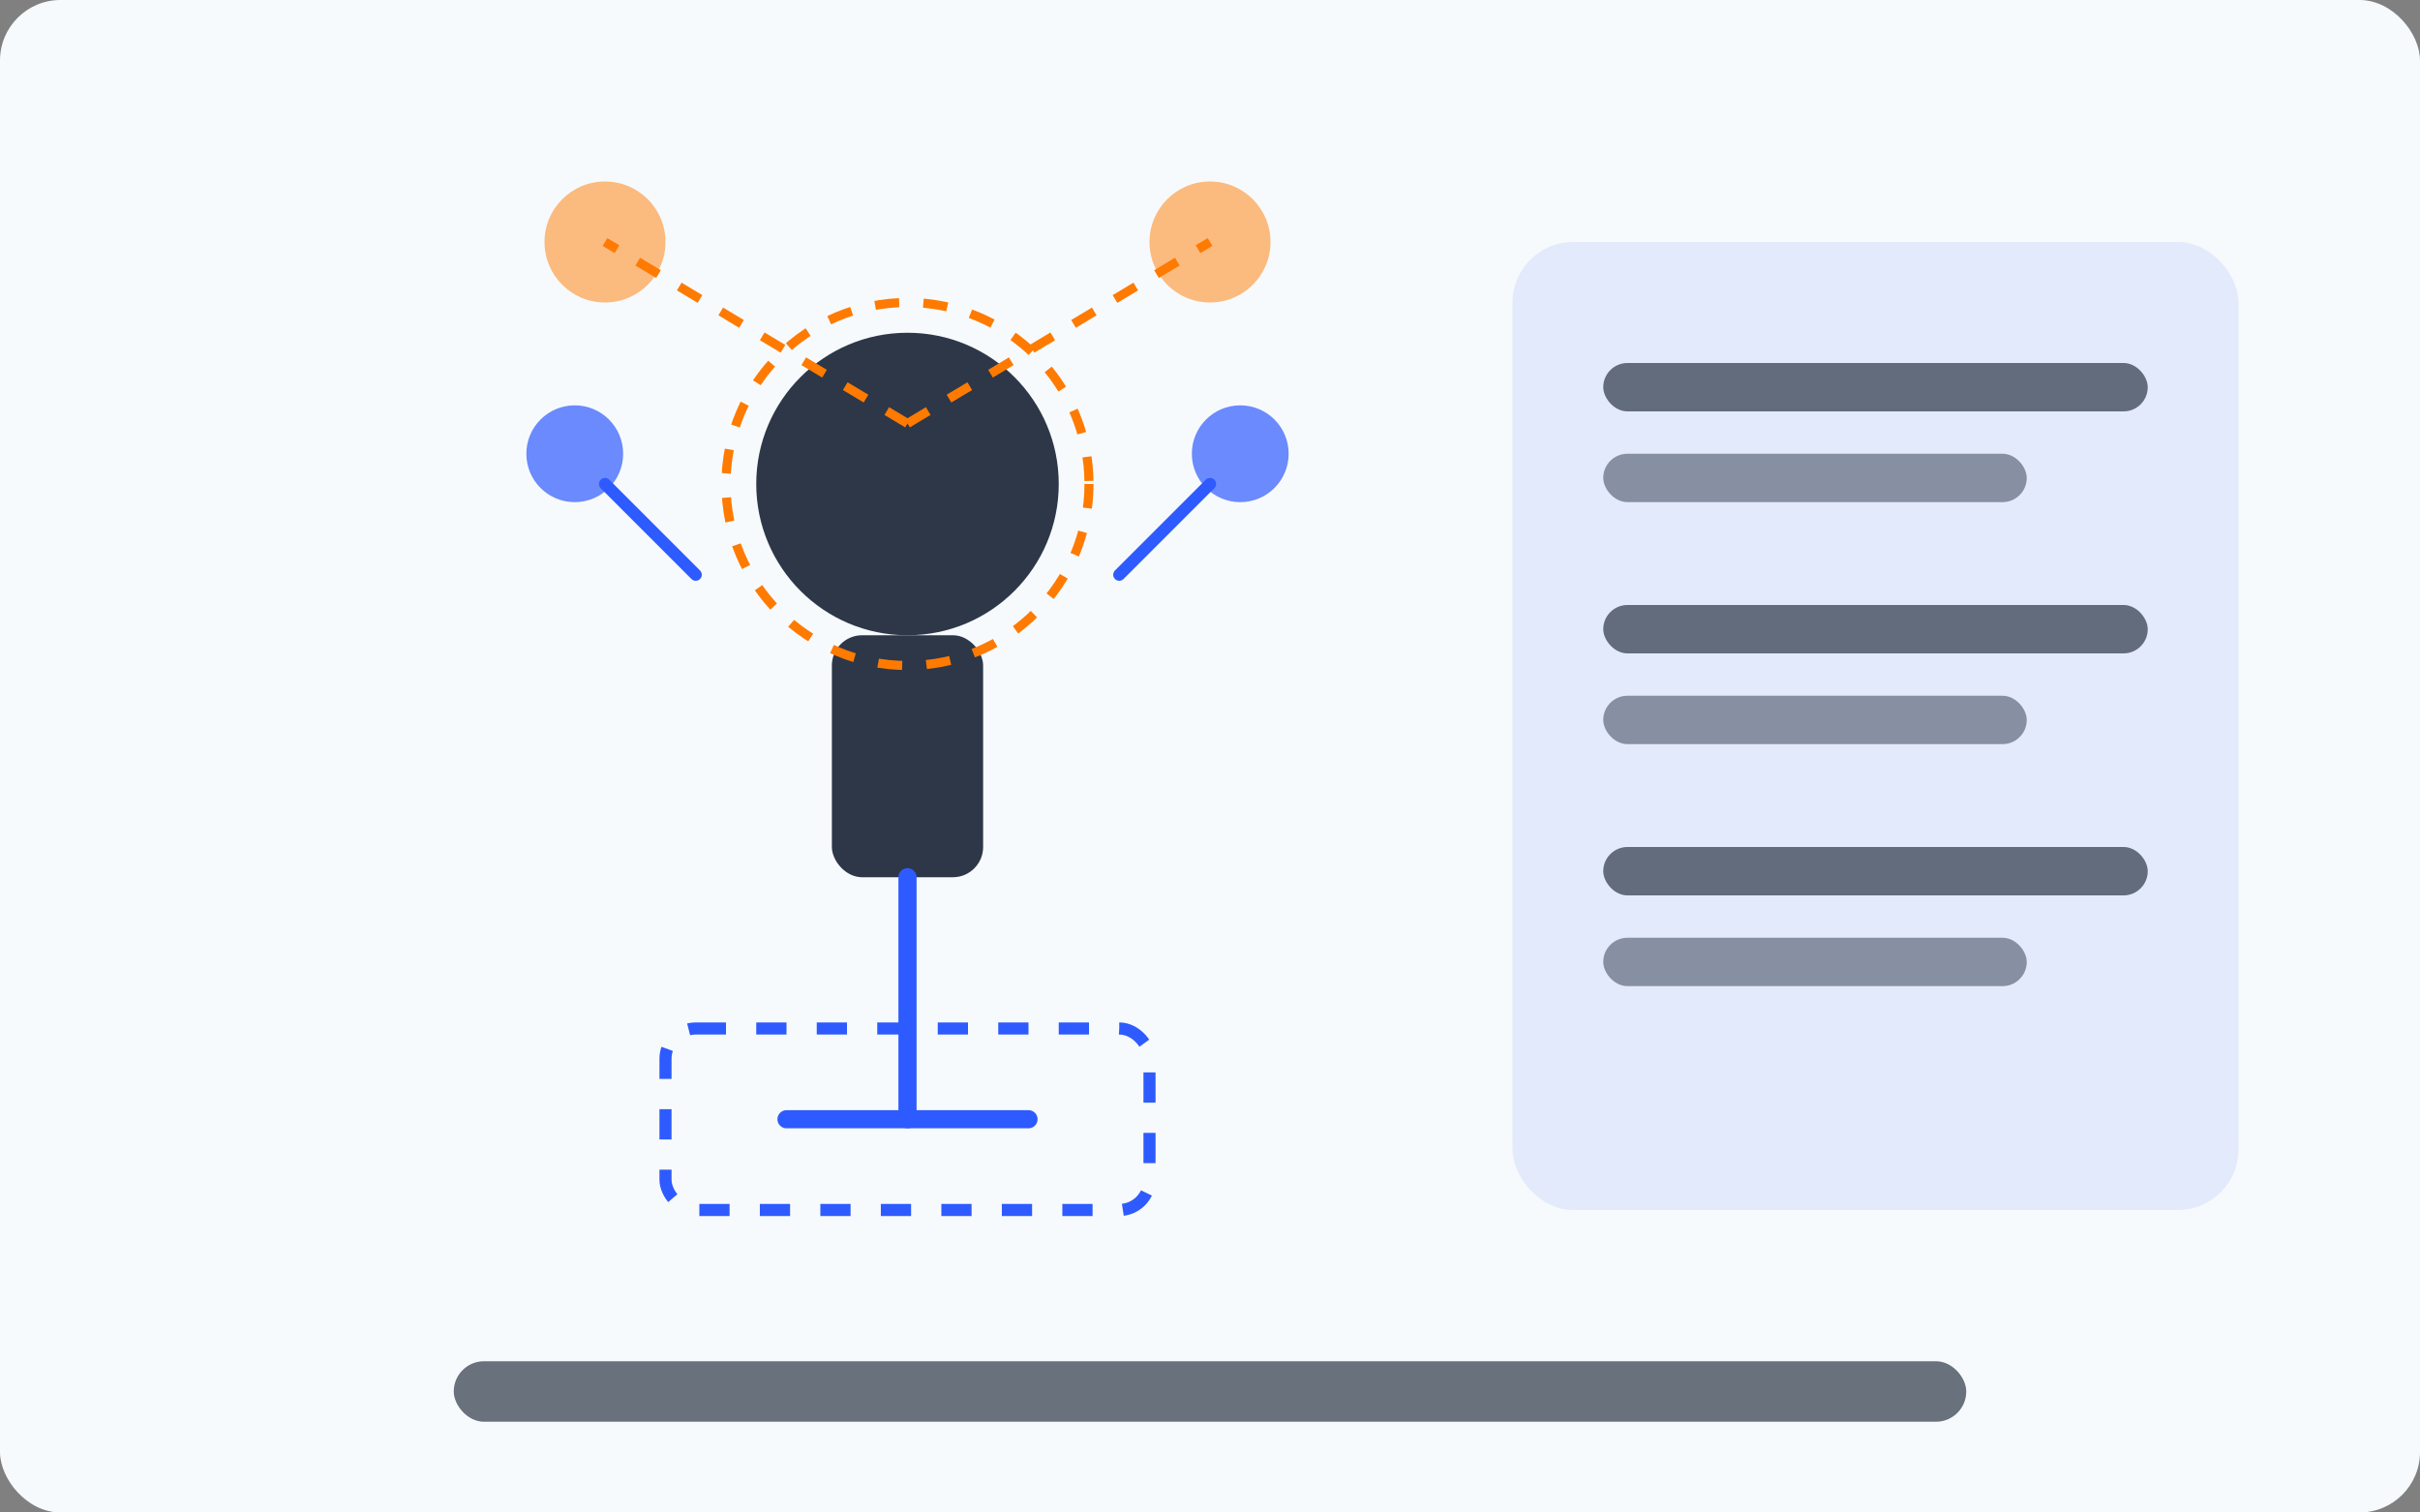
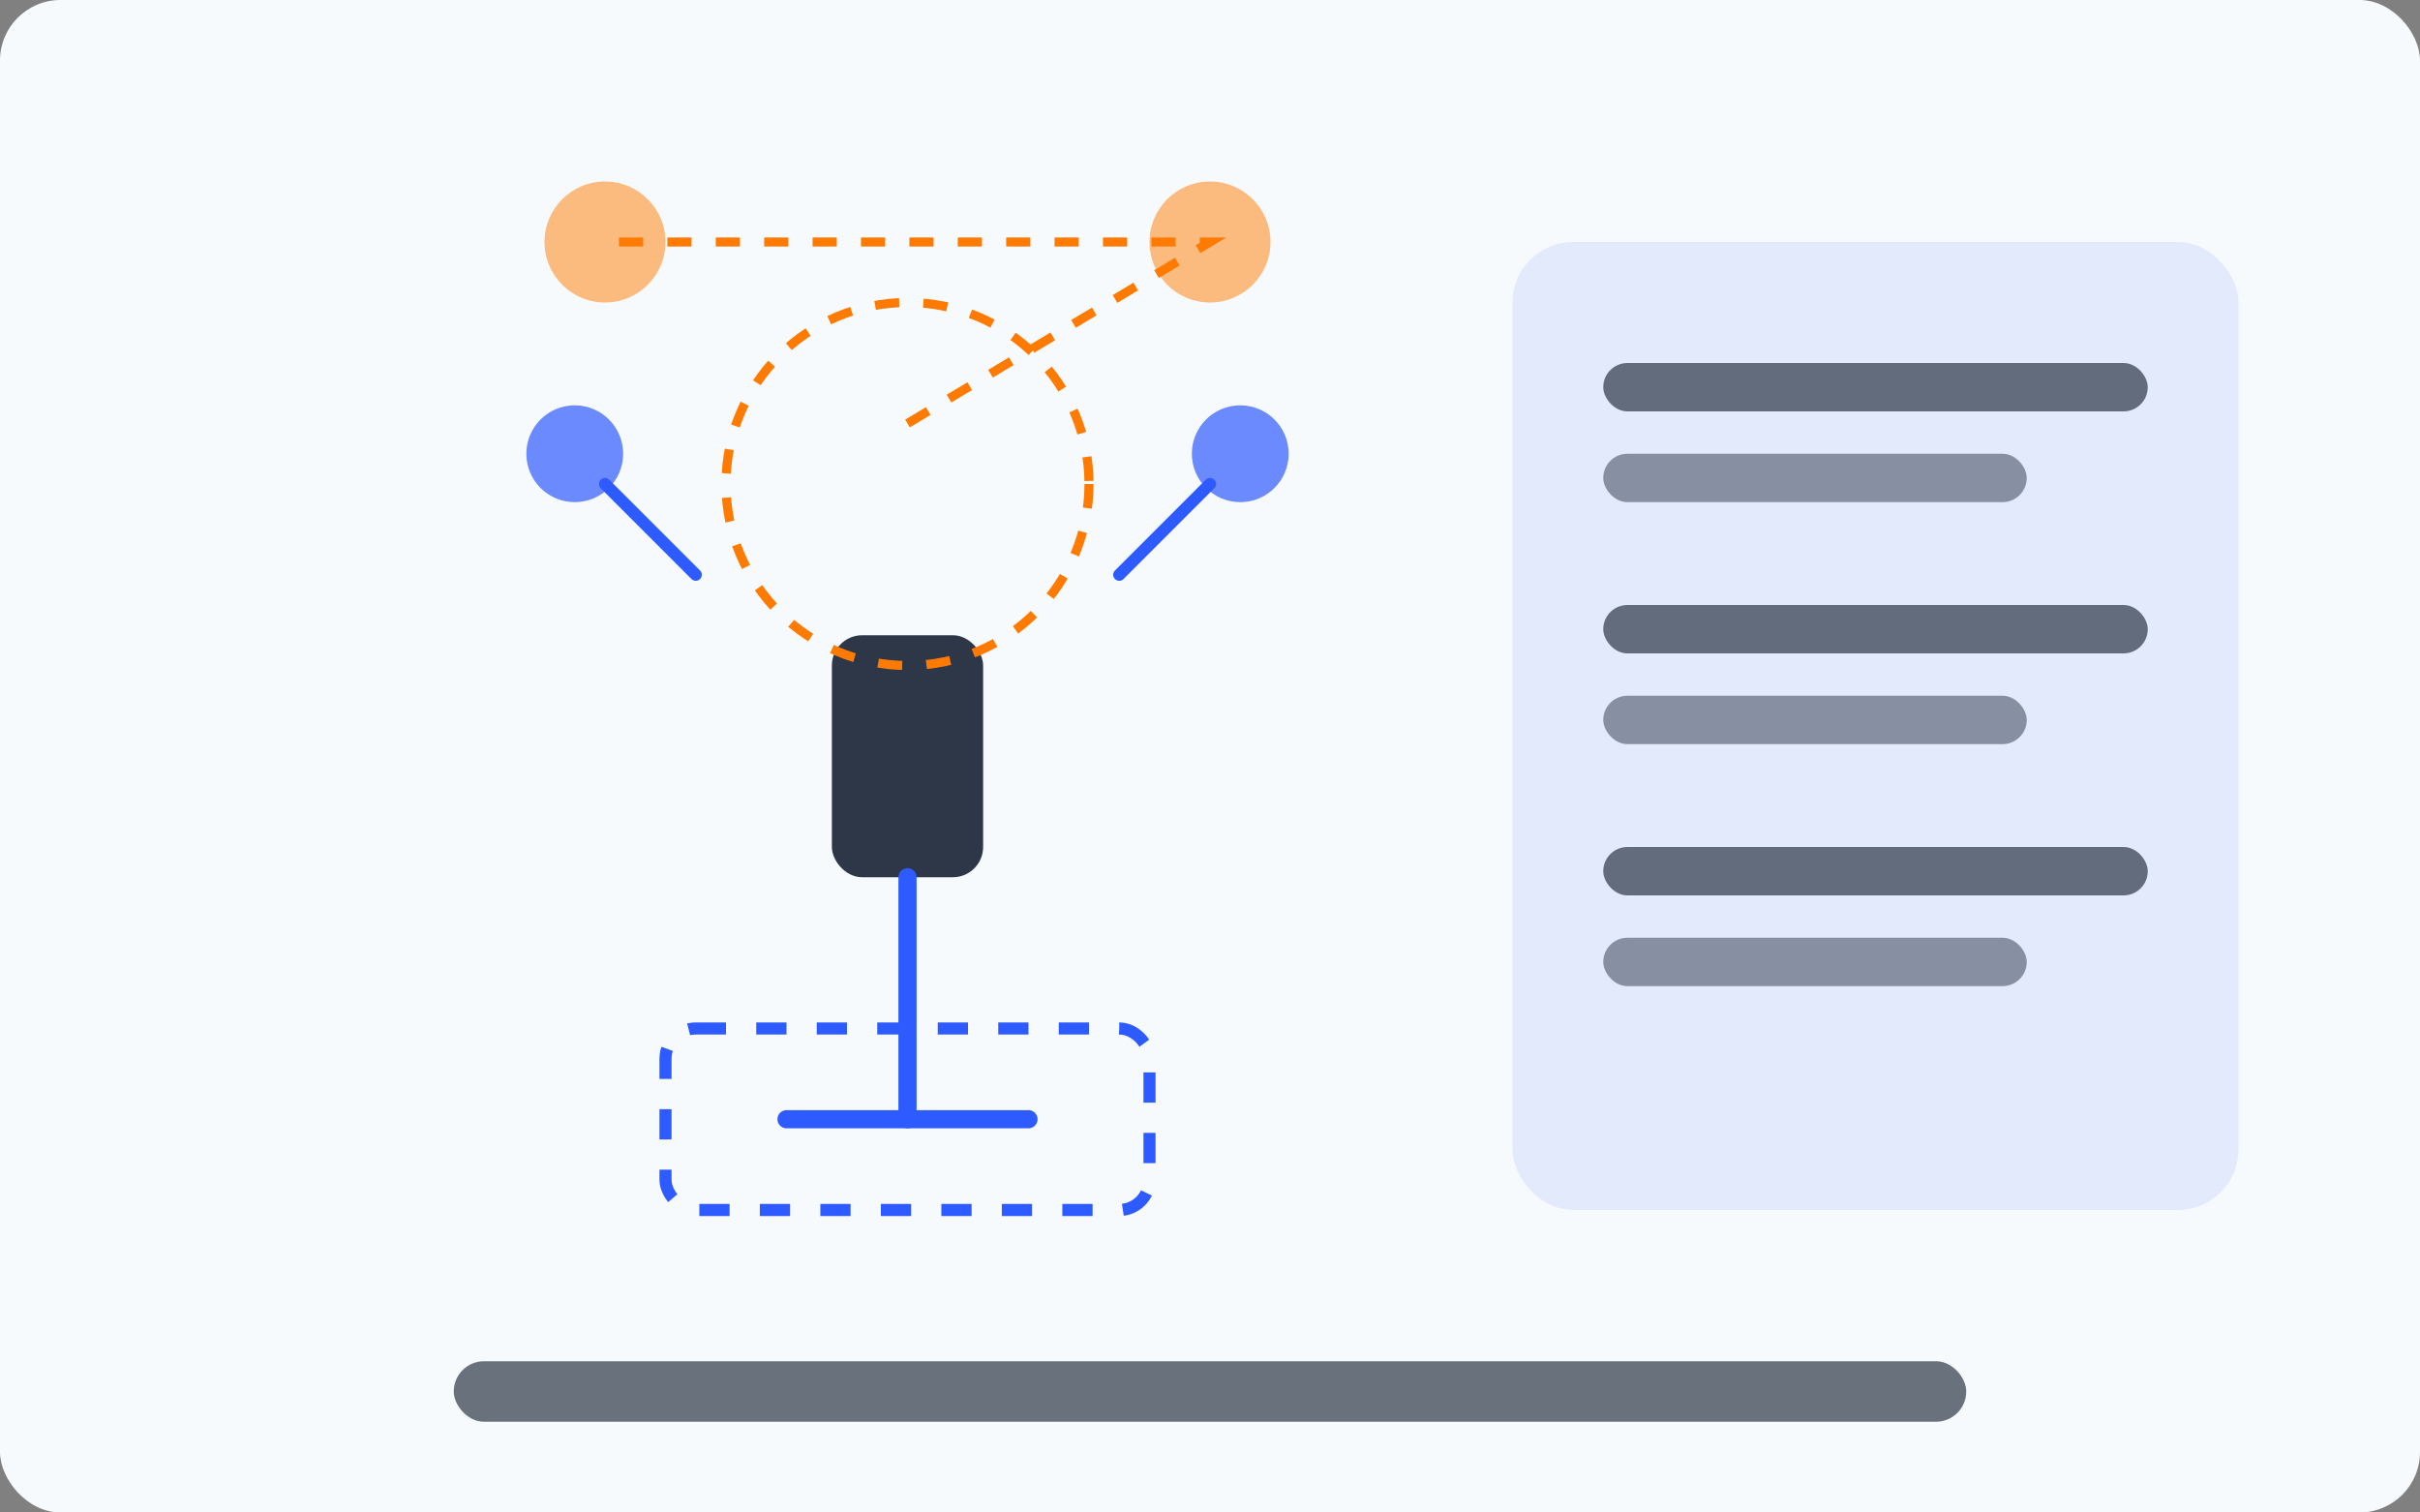
<svg xmlns="http://www.w3.org/2000/svg" width="400" height="250" viewBox="0 0 400 250" fill="none">
  <rect x="0" y="0" width="400" height="250" fill="#808080" stroke="none" />
  <rect width="400" height="250" rx="10" fill="#F7FAFC" />
-   <circle cx="150" cy="80" r="25" fill="#2D3748" />
  <rect x="137.5" y="105" width="25" height="40" rx="5" fill="#2D3748" />
  <path d="M115 95L100 80" stroke="#2E5BFF" stroke-width="2" stroke-linecap="round" />
  <path d="M185 95L200 80" stroke="#2E5BFF" stroke-width="2" stroke-linecap="round" />
  <circle cx="95" cy="75" r="8" fill="#2E5BFF" fill-opacity="0.7" />
  <circle cx="205" cy="75" r="8" fill="#2E5BFF" fill-opacity="0.7" />
  <line x1="150" y1="145" x2="150" y2="185" stroke="#2E5BFF" stroke-width="3" stroke-linecap="round" />
  <path d="M130 185L150 185L170 185" stroke="#2E5BFF" stroke-width="3" stroke-linecap="round" />
-   <path d="M150 70L200 40M150 70L100 40" stroke="#FF7A00" stroke-width="1.5" stroke-dasharray="4 4" />
+   <path d="M150 70L200 40L100 40" stroke="#FF7A00" stroke-width="1.5" stroke-dasharray="4 4" />
  <circle cx="100" cy="40" r="10" fill="#FF7A00" fill-opacity="0.5" />
  <circle cx="200" cy="40" r="10" fill="#FF7A00" fill-opacity="0.5" />
  <rect x="110" y="170" width="80" height="30" rx="5" stroke="#2E5BFF" stroke-width="2" stroke-dasharray="5 5" fill="none" />
  <circle cx="150" cy="80" r="30" stroke="#FF7A00" stroke-width="1.5" stroke-dasharray="4 4" fill="none" />
  <rect x="250" y="40" width="120" height="160" rx="10" fill="#2E5BFF" fill-opacity="0.1" />
  <rect x="265" y="60" width="90" height="8" rx="4" fill="#2D3748" fill-opacity="0.7" />
  <rect x="265" y="75" width="70" height="8" rx="4" fill="#2D3748" fill-opacity="0.5" />
  <rect x="265" y="100" width="90" height="8" rx="4" fill="#2D3748" fill-opacity="0.7" />
  <rect x="265" y="115" width="70" height="8" rx="4" fill="#2D3748" fill-opacity="0.5" />
  <rect x="265" y="140" width="90" height="8" rx="4" fill="#2D3748" fill-opacity="0.7" />
  <rect x="265" y="155" width="70" height="8" rx="4" fill="#2D3748" fill-opacity="0.5" />
  <rect x="75" y="225" width="250" height="10" rx="5" fill="#2D3748" fill-opacity="0.7" />
</svg>